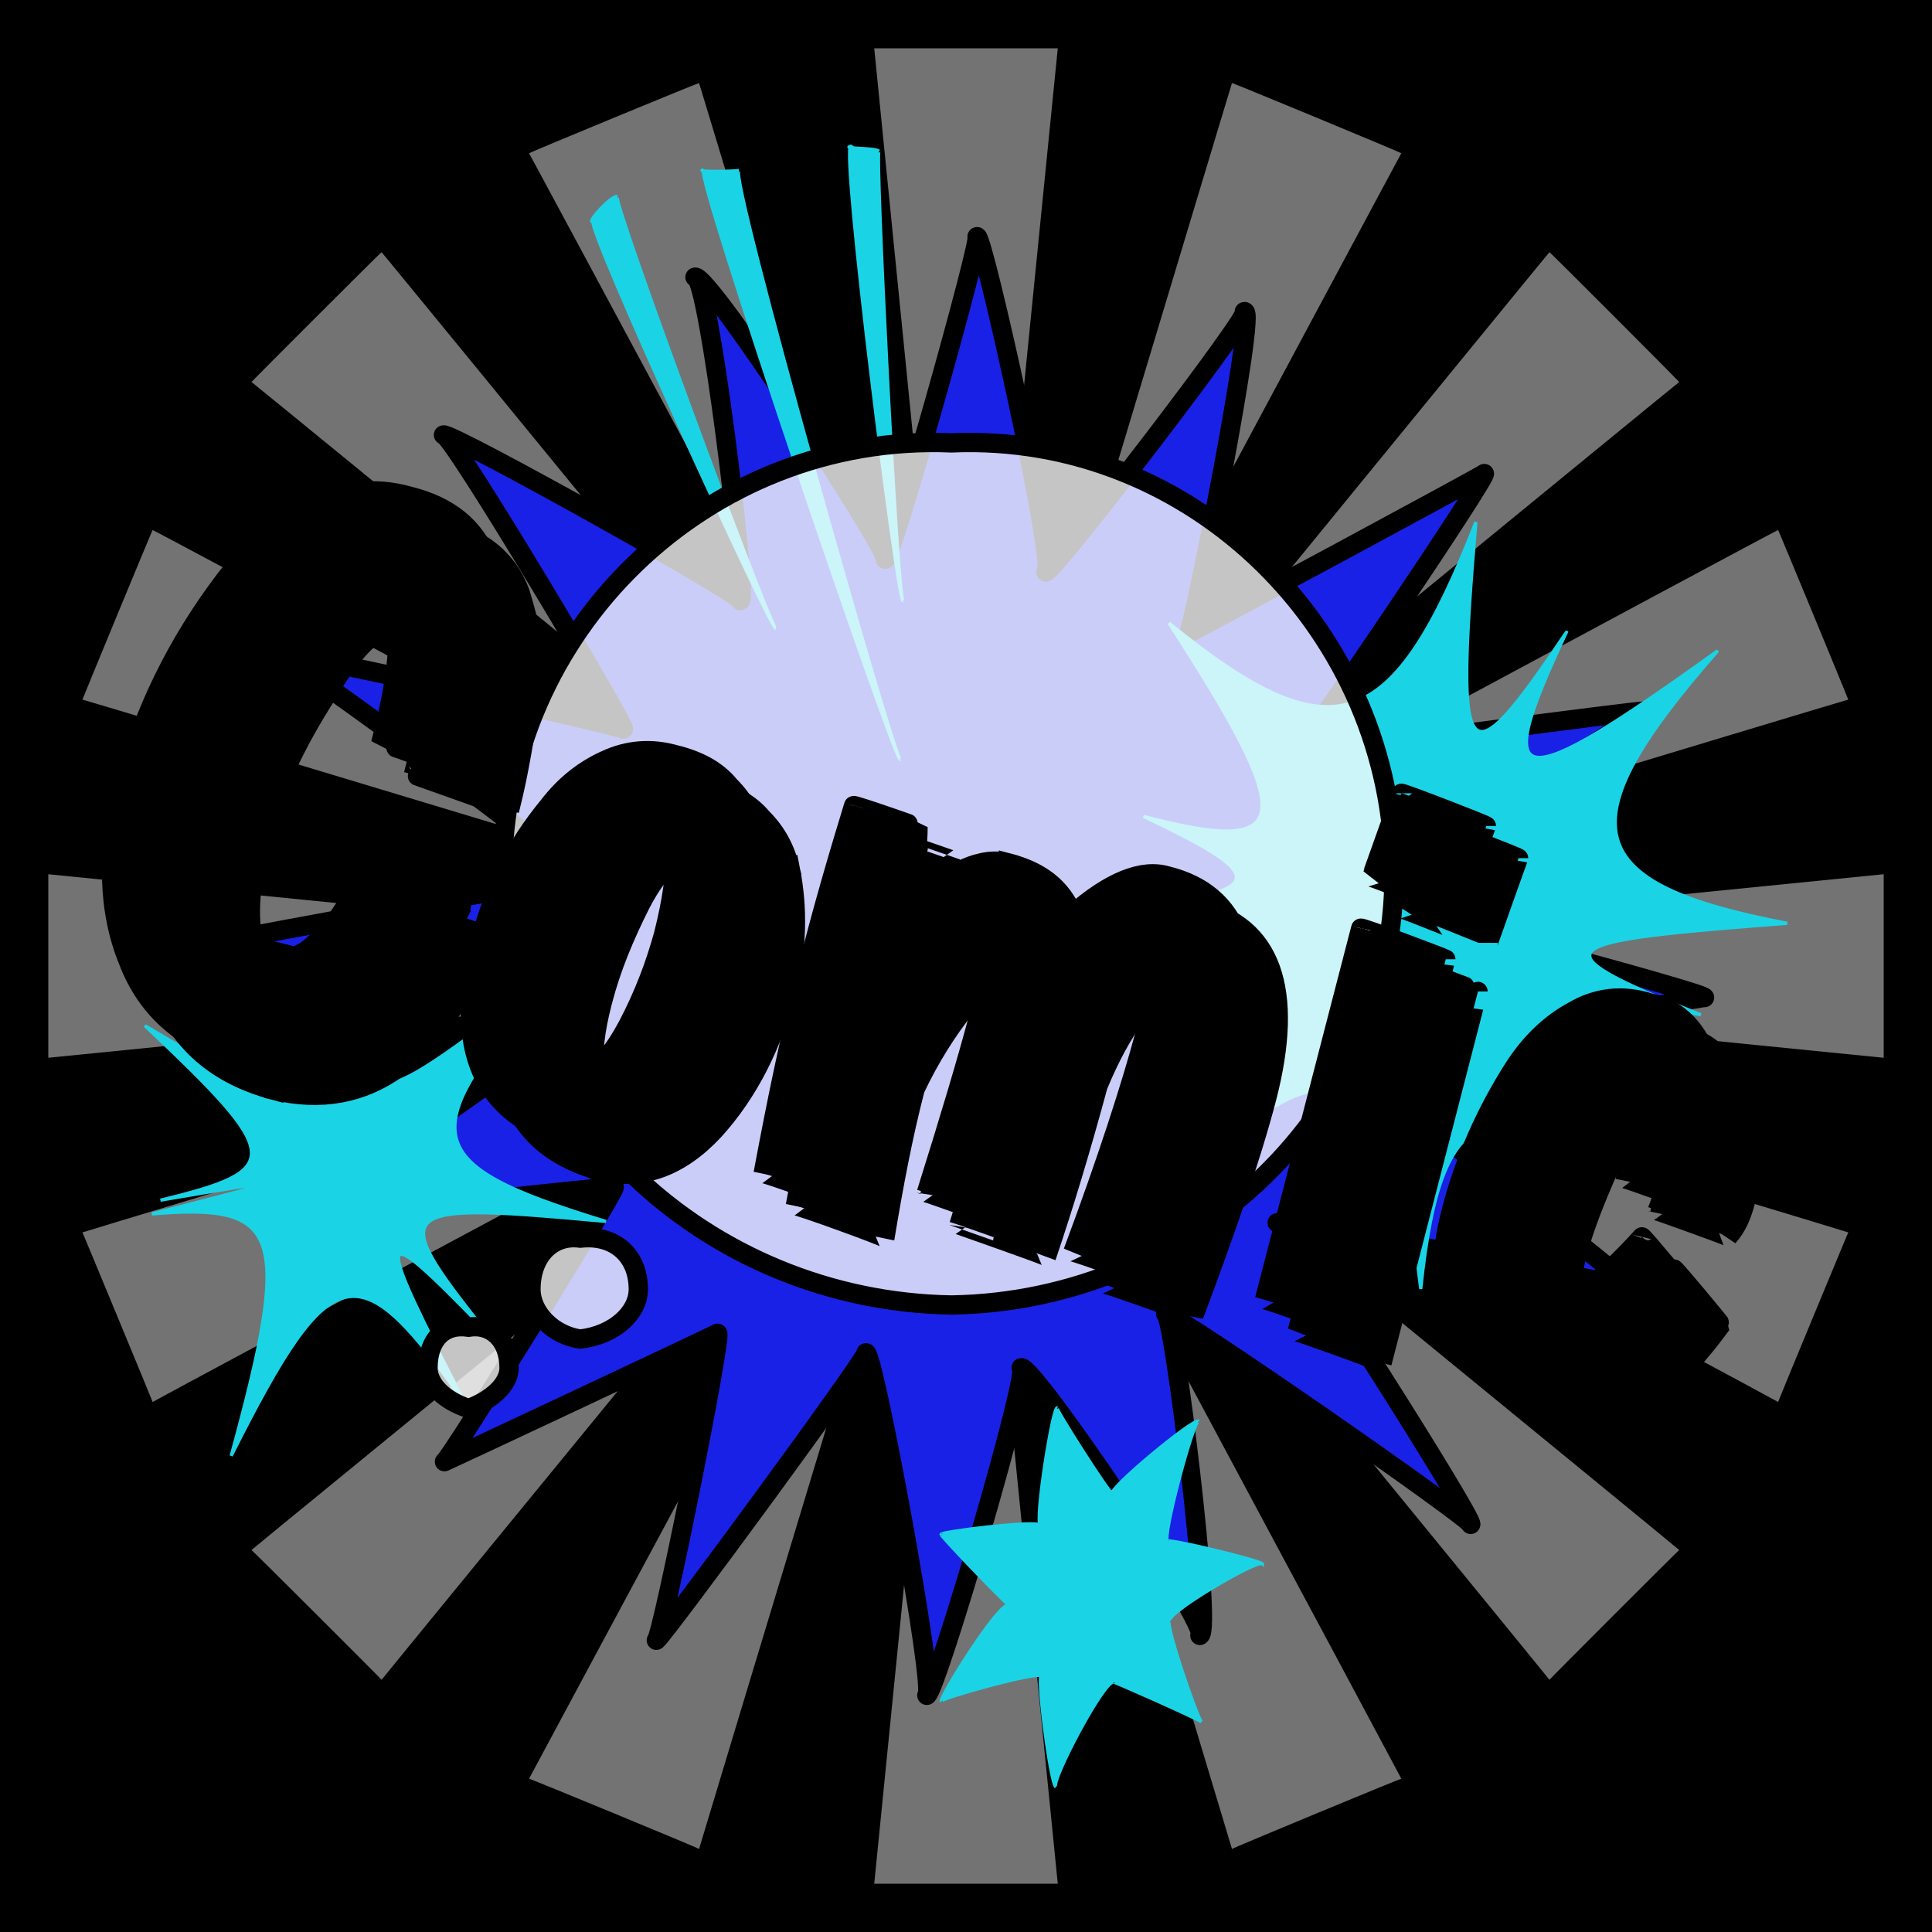
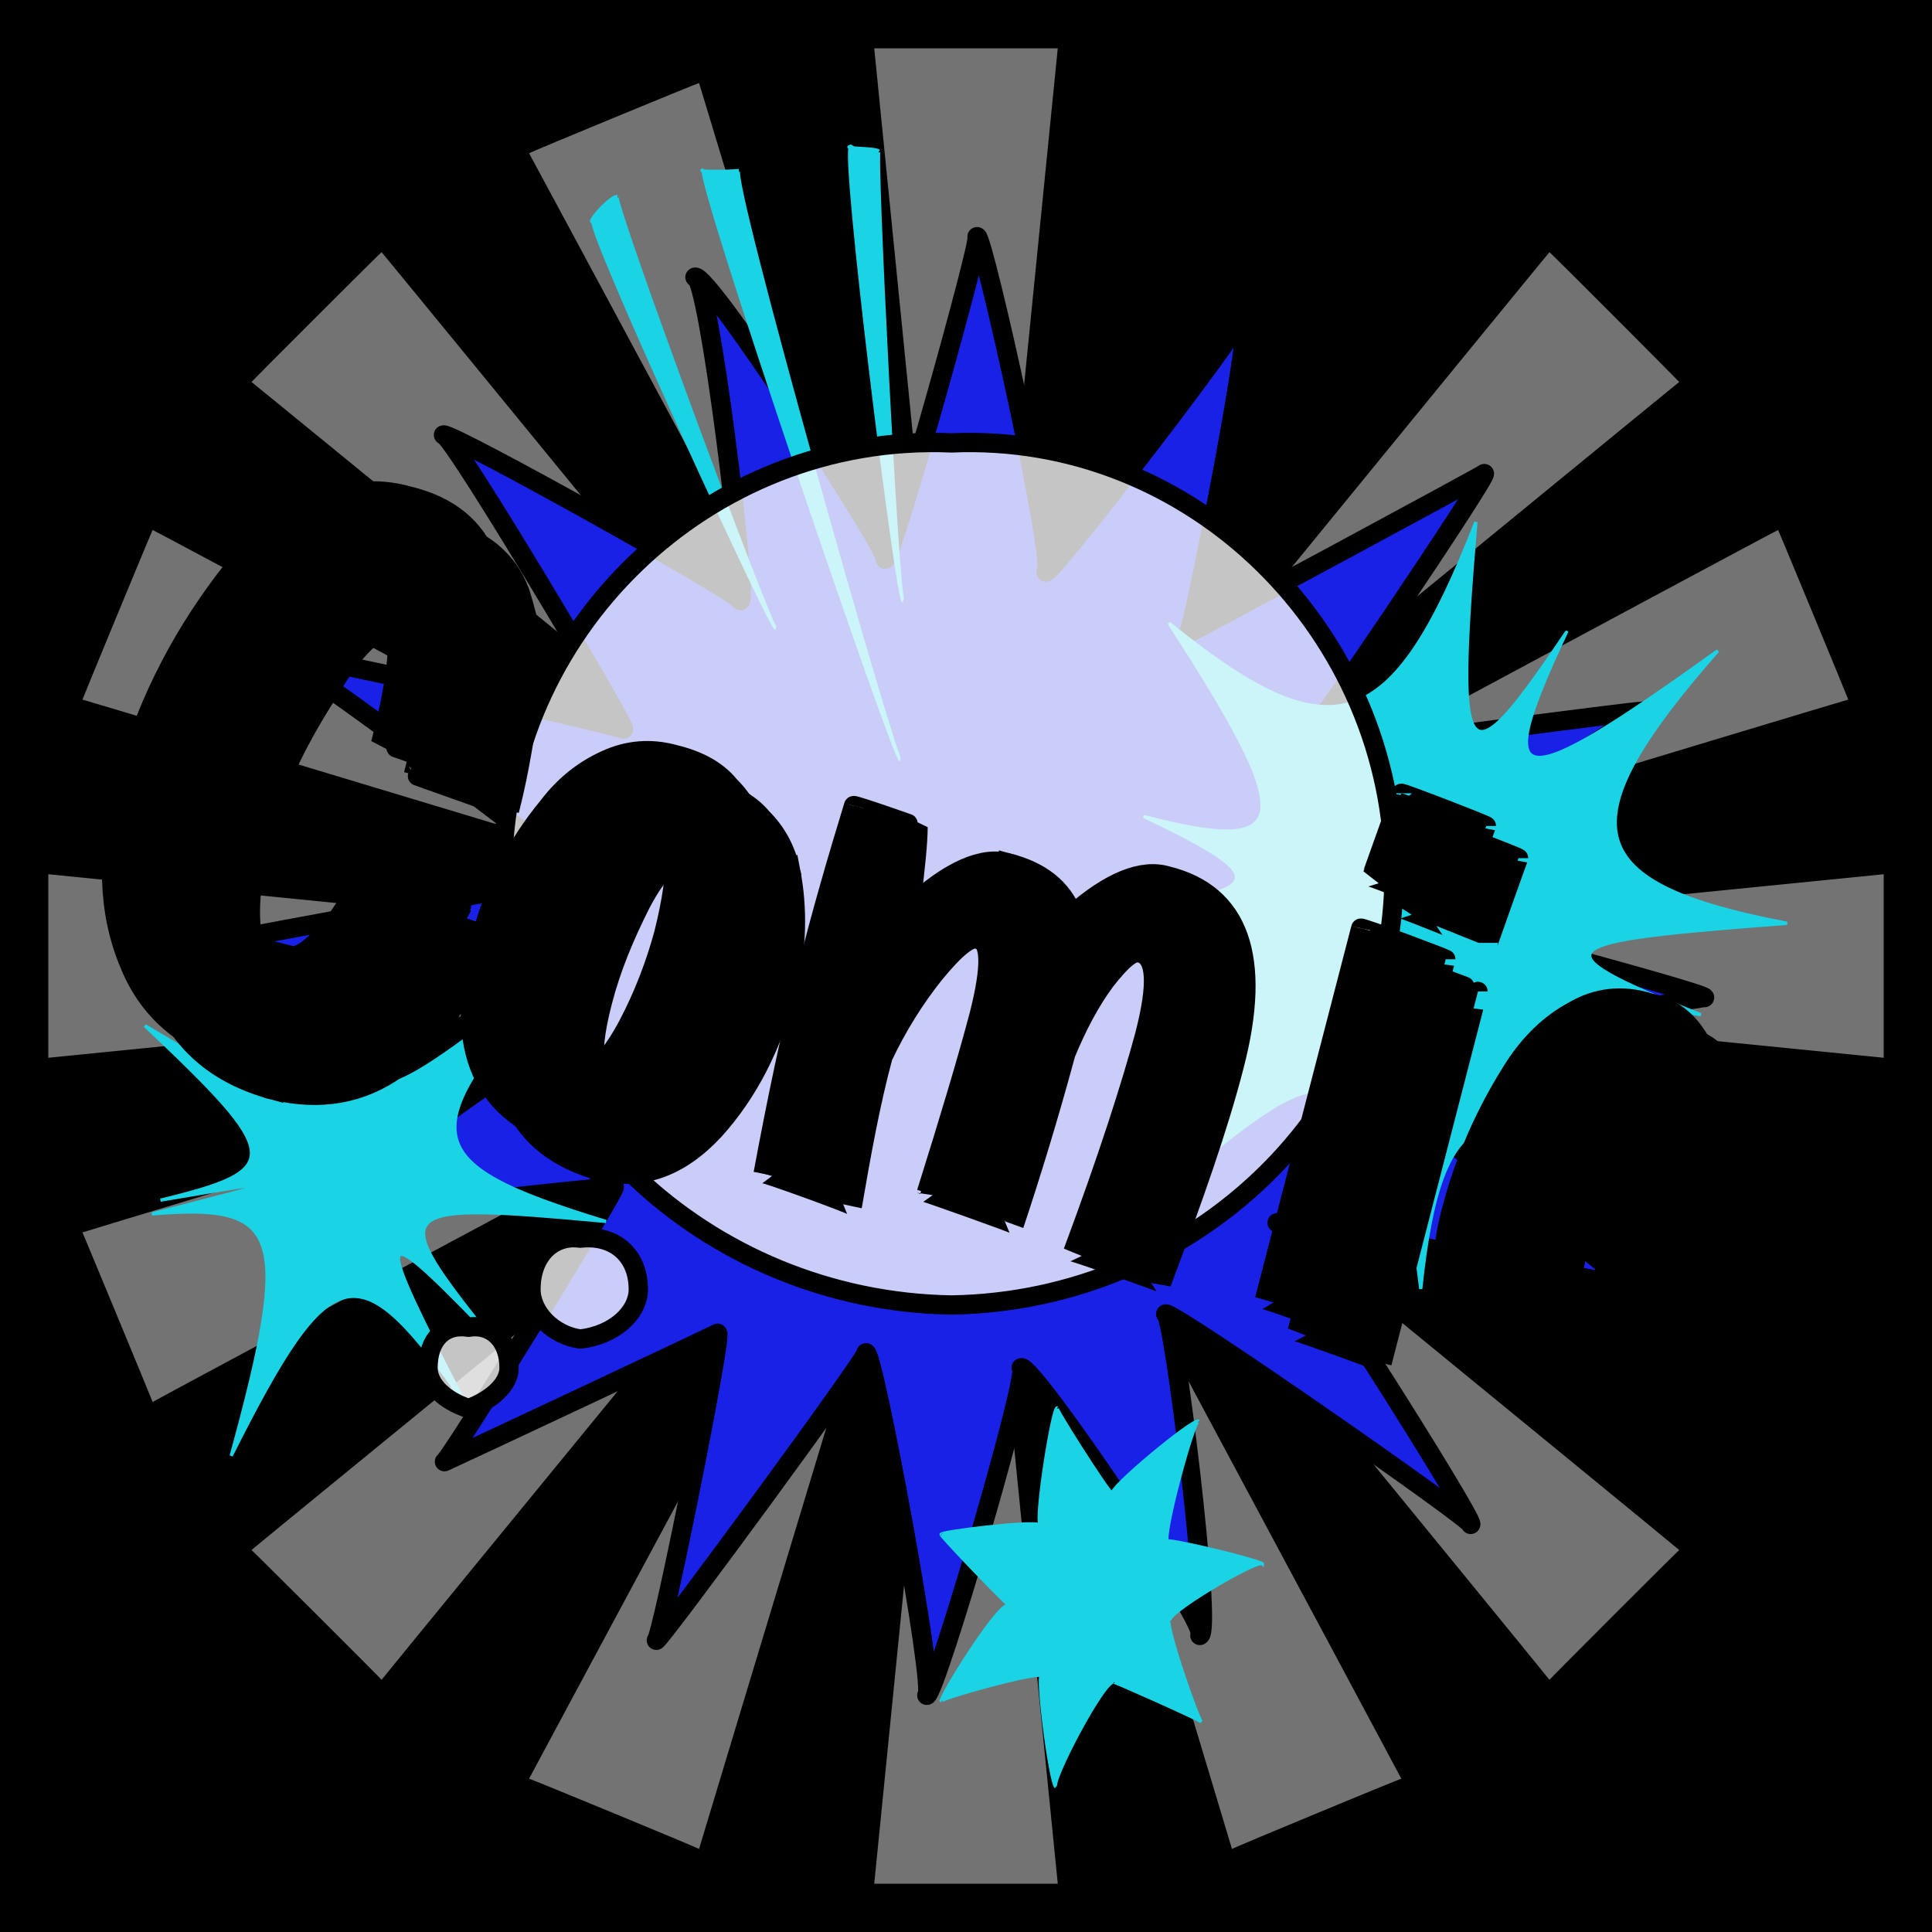
<svg xmlns="http://www.w3.org/2000/svg" id="svgWorkerArea" version="1.1" viewBox="0 0 600 600" width="100%" height="100%" style="background: white;" css="background:#9b9b9b;">
  <rect x="0" y="0" width="600" height="600" fill="#808080" stroke="none" />
  <path id="back01" fill="url(#fill-Linear-back01)" stroke="#000" stroke-width="1" class="cosito" d="M0 0C0 0 600 0 600 0 600 0 600 600 600 600 600 600 0 600 0 600 0 600 0 0 0 0 0 0 0 0 0 0" fill-opacity="1" />
  <defs id="defsdoc">
    <pattern id="patternBool" x="0" y="0" width="10" height="10" patternUnits="userSpaceOnUse" patternTransform="rotate(35)">
      <circle cx="5" cy="5" r="4" style="stroke: none;fill: #ff000070;" />
    </pattern>
    <linearGradient id="fill-Linear-back01" x1="15%" y1="85%" x2="85%" y2="15%">
      <stop offset="0%" style="stop-color:hsl(197.8,80%,50%);stop-opacity:1;" />
      <stop offset="100%" style="stop-color:hsl(197.8,80%,70%);stop-opacity:1;" />
    </linearGradient>
    <linearGradient id="fill-Linear-text-01" x1="15%" y1="85%" x2="85%" y2="15%">
      <stop offset="0%" style="stop-color:hsl(0, 100%, 50%);stop-opacity:1;" />
      <stop offset="100%" style="stop-color:hsl(60, 100%, 50%);stop-opacity:1;" />
    </linearGradient>
  </defs>
  <g id="rays-01" class="cosito">
    <path id="path-301567735" fill="white" fill-opacity="0.45" stroke="#000" stroke-width="0" class="cloneT grouped" d="M300 300C300 300 271.5 585 271.5 585 271.5 585 328.5 585 328.5 585 328.5 585 300 300 300 300" />
    <path id="path-799496313" fill="white" fill-opacity="0.45" stroke="#000" stroke-width="0" class="cloneT grouped" d="M300 300C300 300 164.3 552.2 164.3 552.399 164.3 552.2 217.1 574 217.1 574.212 217.1 574 300 300 300 300" />
    <path id="path-160776455" fill="white" fill-opacity="0.45" stroke="#000" stroke-width="0" class="cloneT grouped" d="M300 300C300 300 78.1 481.2 78.1 481.373 78.1 481.2 118.5 521.5 118.5 521.678 118.5 521.5 300 300 300 300" />
    <path id="path-649011166" fill="white" fill-opacity="0.45" stroke="#000" stroke-width="0" class="cloneT grouped" d="M300 300C300 300 25.6 382.6 25.6 382.734 25.6 382.6 47.4 435.2 47.4 435.395 47.4 435.2 300 300 300 300" />
    <path id="path-766608630" fill="white" fill-opacity="0.45" stroke="#000" stroke-width="0" class="cloneT grouped" d="M300 300C300 300 15 271.5 15 271.5 15 271.5 15 328.5 15 328.5 15 328.5 300 300 300 300" />
    <path id="path-85523422" fill="white" fill-opacity="0.45" stroke="#000" stroke-width="0" class="cloneT grouped" d="M300 300C300 300 47.4 164.3 47.4 164.605 47.4 164.3 25.6 217.1 25.6 217.266 25.6 217.1 300 300 300 300" />
    <path id="path-67619175" fill="white" fill-opacity="0.45" stroke="#000" stroke-width="0" class="cloneT grouped" d="M300 300C300 300 118.5 78.1 118.5 78.322 118.5 78.1 78.1 118.5 78.1 118.627 78.1 118.5 300 300 300 300" />
    <path id="path-753002139" fill="white" fill-opacity="0.45" stroke="#000" stroke-width="0" class="cloneT grouped" d="M300 300C300 300 217.1 25.6 217.1 25.788 217.1 25.6 164.3 47.4 164.3 47.601 164.3 47.4 300 300 300 300" />
    <path id="path-26323418" fill="white" fill-opacity="0.45" stroke="#000" stroke-width="0" class="cloneT grouped" d="M300 300C300 300 328.5 15 328.5 15 328.5 15 271.5 15 271.5 15 271.5 15 300 300 300 300" />
-     <path id="path-873894226" fill="white" fill-opacity="0.45" stroke="#000" stroke-width="0" class="cloneT grouped" d="M300 300C300 300 435.2 47.4 435.2 47.601 435.2 47.4 382.6 25.6 382.6 25.788 382.6 25.6 300 300 300 300" />
    <path id="path-121616455" fill="white" fill-opacity="0.45" stroke="#000" stroke-width="0" class="cloneT grouped" d="M300 300C300 300 521.5 118.5 521.5 118.627 521.5 118.5 481.2 78.1 481.2 78.322 481.2 78.1 300 300 300 300" />
    <path id="path-744658290" fill="white" fill-opacity="0.45" stroke="#000" stroke-width="0" class="cloneT grouped" d="M300 300C300 300 574 217.1 574 217.266 574 217.1 552.2 164.3 552.2 164.605 552.2 164.3 300 300 300 300" />
    <path id="path-728018177" fill="white" fill-opacity="0.45" stroke="#000" stroke-width="0" class="cloneT grouped" d="M300 300C300 300 585 328.5 585 328.5 585 328.5 585 271.5 585 271.5 585 271.5 300 300 300 300" />
-     <path id="path-224466114" fill="white" fill-opacity="0.45" stroke="#000" stroke-width="0" class="cloneT grouped" d="M300 300C300 300 552.2 435.2 552.2 435.395 552.2 435.2 574 382.6 574 382.734 574 382.6 300 300 300 300" />
    <path id="path-807683146" fill="white" fill-opacity="0.45" stroke="#000" stroke-width="0" class="cloneT grouped" d="M300 300C300 300 481.2 521.5 481.2 521.678 481.2 521.5 521.5 481.2 521.5 481.373 521.5 481.2 300 300 300 300" />
    <path id="path-786651640" fill="white" fill-opacity="0.45" stroke="#000" stroke-width="0" class="cloneT grouped" d="M300 300C300 300 382.6 574 382.6 574.212 382.6 574 435.2 552.2 435.2 552.399 435.2 552.2 300 300 300 300" />
  </g>
  <path id="fig-02" fill="rgb(26,33,230)" stroke="black" stroke-linecap="round" stroke-linejoin="round" stroke-width="6" class="cosito" d="M398.931 235.835C402.431 234.499 512.031 220.199 510.231 220.89 512.031 220.199 421.031 279.099 417.531 280.48 421.031 279.099 531.731 308.899 529.331 309.806 531.731 308.899 419.931 329.799 417.631 330.713 419.931 329.799 507.631 399.699 507.031 399.924 507.631 399.699 399.031 378.799 396.631 379.742 399.031 378.799 458.431 472.699 456.731 473.417 458.431 472.699 364.331 407.199 362.031 408.073 364.331 407.199 376.631 506.299 372.631 507.902 376.631 506.299 320.631 423.399 317.131 424.768 320.631 423.399 290.831 525.399 287.831 526.498 290.831 525.399 271.231 419.199 268.931 420.128 271.231 419.199 205.531 508.699 203.831 509.401 205.531 508.699 224.631 413.399 222.831 414.054 224.631 413.399 139.831 453.199 138.031 453.936 139.831 453.199 192.431 367.999 190.731 368.65 192.431 367.999 91.631 378.999 89.331 379.909 91.631 378.999 177.431 318.699 173.931 320.09 177.431 318.699 71.831 291.599 70.631 292.126 71.831 291.599 181.231 271.599 179.431 272.302 181.231 271.599 88.231 201.799 85.231 202.911 88.231 201.799 194.831 225.999 193.631 226.442 194.831 225.999 140.131 134.199 137.731 135.08 140.131 134.199 232.231 185.599 229.931 186.534 232.231 185.599 219.931 84.499 215.831 86.09 219.931 84.499 277.231 172.799 274.931 173.67 277.231 172.799 305.231 72.799 303.431 73.505 305.231 72.799 328.331 176.299 324.831 177.66 328.331 176.299 390.531 95.199 386.431 96.783 390.531 95.199 370.331 196.199 369.131 196.659 370.331 196.199 463.231 146.199 460.931 147.08 463.231 146.199 404.231 233.799 401.831 234.751 404.231 233.799 402.431 234.499 398.931 235.835" fill-opacity="1" vector-effect="none" />
  <path id="fig-01" fill="rgb(26,212,230)" fill-opacity="1" stroke="rgb(26,212,230)" stroke-opacity="1" stroke-width="1" class="cosito" d="M486.473 196.332C454.845 243.412 451.77 240.118 458.359 162.133 432.442 228.356 413.992 234.943 363.036 193.511 403.01 255.174 402.571 265.995 355.129 253.534 398.178 273.993 395.982 278.228 328.773 283.463 386.318 296.577 392.028 314.455 352.933 378.135 410.917 326.217 420.581 326.217 418.385 375.65 428.928 326.217 432.442 328.569 441.227 400.3 447.817 337.509 463.63 336.568 524.251 373.291 475.052 314.925 475.491 304.575 528.204 315.151 475.93 294.224 481.641 292.342 555 286.737 490.866 274.464 485.594 256.585 533.475 202.093 470.22 247.646 462.752 246.705 486.473 196.332 486.034 195.893 486.034 195.893 486.473 196.332M114.406 315.62C107.377 351.623 105.181 350.682 101.227 299.509 99.47 346.918 94.199 347.859 45 318.53 88.049 359.151 88.488 363.385 49.832 372.724 91.124 365.738 91.124 365.738 47.196 376.995 86.731 373.736 91.124 381.734 71.796 452.115 103.424 389.262 111.331 388.791 144.716 436.352 115.724 380.323 116.163 377.5 149.987 412.405 120.116 374.677 122.313 373.265 188.204 379.335 128.463 361.033 127.145 352.094 176.344 298.209 116.602 345.507 112.209 346.448 114.406 315.62 114.406 315.396 114.406 315.396 114.406 315.62M184.251 68.776C181.615 69.803 239.16 194.952 240.917 195.178 239.16 194.952 189.522 60.864 191.718 60.983 189.522 60.864 181.615 69.803 184.251 68.776 184.251 68.392 184.251 68.392 184.251 68.776M218.514 52.763C215.439 53.336 277.817 236.355 279.574 235.869 277.817 236.355 225.982 53.336 229.496 52.951 225.982 53.336 215.439 53.336 218.514 52.763 217.636 53.336 217.636 53.336 218.514 52.763M264.199 45.398C261.124 46.279 278.695 186.483 280.452 186.613 278.695 186.483 271.667 45.809 272.985 46.937 271.667 45.809 261.124 46.279 264.199 45.398 263.32 44.867 263.32 44.867 264.199 45.398 264.199 45.338 264.199 45.338 264.199 45.398M392.028 485.644C390.271 484.3 360.84 501.708 363.475 503.443 360.84 501.708 371.822 533.701 373.139 534.741 371.822 533.701 343.269 520.997 345.904 522.481 343.269 520.997 326.137 553.461 327.894 555 326.137 553.461 321.744 519.115 323.501 520.413 321.744 519.115 291.434 527.584 292.313 528.361 291.434 527.584 310.762 496.532 313.398 498.57 310.762 496.532 290.995 475.831 292.313 476.54 290.995 475.831 321.305 472.067 323.062 473.612 321.305 472.067 327.015 436.31 328.333 437.235 327.015 436.31 343.708 462.657 345.465 463.892 343.708 462.657 370.943 440.074 372.261 441.372 370.943 440.074 360.84 477.242 362.597 478.76 360.84 477.242 390.271 484.3 392.028 485.644 392.028 485.241 392.028 485.241 392.028 485.644 392.028 485.241 392.028 485.241 392.028 485.644" />
  <path id="fig-03" fill="White" fill-opacity="0.771" stroke="black" stroke-linecap="round" stroke-linejoin="round" stroke-width="6" class="cosito" d="M132.924 424.809C132.924 415.857 138.026 410.975 145.509 412.195 152.312 410.975 158.094 415.857 158.094 424.809 158.094 430.099 152.312 434.981 145.509 437.423 138.026 434.981 132.924 430.099 132.924 424.809 132.924 423.181 132.924 423.181 132.924 424.809 132.924 423.995 132.924 423.995 132.924 424.809M156.053 271.412C156.053 196.544 219.319 134.29 295.509 137.545 370.679 134.29 432.924 196.544 432.924 271.412 432.924 344.652 370.679 404.058 295.509 405.278 219.319 404.058 156.053 344.652 156.053 271.412 156.053 270.191 156.053 270.191 156.053 271.412 156.053 270.191 156.053 270.191 156.053 271.412M164.897 400.396C164.897 389.817 171.7 383.306 180.203 384.527 190.747 383.306 198.23 389.817 198.23 400.396 198.23 407.72 190.747 414.637 180.203 415.857 171.7 414.637 164.897 407.72 164.897 400.396 164.897 398.361 164.897 398.361 164.897 400.396 164.897 398.361 164.897 398.361 164.897 400.396" />
  <g id="text-01" class="cosito">
    <path id="letter-441208514" fill="rgb(0,0,0)" fill-opacity="1" stroke="rgb(0,0,0)" stroke-width="6" d="M126.4,194.137C126.4,193.9,126.4,193.9,126.4,194.137C119.7,192.2,110.9,199.4,101.6,215.551C91.5,231.3,84.8,245.9,81.3,259.683C81.3,259.7,81.3,259.7,81.3,259.683C74,287.8,78,303.7,92.9,307.817C93,307.6,93,307.6,92.9,307.817C96.9,308.6,100.9,307.9,105.2,305.205C109.1,302.2,112.1,298.9,114.6,295.725C116.9,292.2,120.3,287.1,123.6,281.106C123.6,281,123.6,281,123.6,281.106C123.6,281,153.8,291.4,153.7,291.454C144.4,309.8,134,323.3,123.4,331.831C112.4,339.7,99.6,342.1,85,338.591C85,338.4,85,338.4,85,338.591C67.1,333.8,55.8,323.6,49.9,308.63C43.5,293.1,43.1,274.9,48.2,254.996C48.2,255,48.2,255,48.2,254.996C54.4,231.1,65.1,209.6,80,189.858C80,189.6,80,189.6,80,189.858C87.7,180,96.1,172.4,106.2,167.517C116.3,162.3,126.4,161.1,136.8,163.988C136.8,163.8,136.8,163.8,136.8,163.988C149.7,167.1,157.7,173.8,161.5,183.974C161.6,183.8,161.6,183.8,161.5,183.974C162.9,188.6,164.3,193.4,165,198.465C166.1,203.1,165.7,209.1,164.8,216.103C164.8,216.1,164.8,216.1,164.8,216.103C163.2,226.9,161.5,238.8,158.3,251.347C158.4,251.1,158.4,251.1,158.3,251.347C158.4,251.1,128.3,240.6,128.4,240.544C133.8,219.6,134.6,206.3,132.4,200.047C132.4,200,132.4,200,132.4,200.047C131.2,196.7,129.8,194.8,126.4,194.137C126.4,193.9,126.4,193.9,126.4,194.137" vector-effect="none" stroke-opacity="1" />
    <path id="letter-291096790" fill="rgb(0,0,0)" fill-opacity="1" stroke="rgb(0,0,0)" stroke-width="6" d="M187.1,311.084C187.2,310.8,187.2,310.8,187.1,311.084C182.4,329.1,183.9,339.3,192.5,341.449C192.5,341.5,192.5,341.5,192.5,341.449C195.8,342.4,200,337.8,205,328.406C210.1,318.8,213.7,309.3,216.1,300.094C216.1,299.9,216.1,299.9,216.1,300.094C221.4,279.4,220.6,268.2,214.3,266.822C214.4,266.6,214.4,266.6,214.3,266.822C209.7,265.4,204.7,269.9,199.1,280.468C193.9,290.8,189.8,300.6,187.1,311.084C187.2,310.8,187.2,310.8,187.1,311.084M159.4,301.626C159.4,301.6,159.4,301.6,159.4,301.626C163.3,286.5,170.1,272.8,180.4,260.368C180.3,260.4,180.3,260.4,180.4,260.368C185.3,253.9,191.4,249.1,198,246.07C205,242.8,212.3,242.4,219.6,244.339C226.8,246.2,232.7,249.2,236.7,254.013C241.4,258.7,244.1,264.1,245.5,270.239C245.4,270.3,245.4,270.3,245.5,270.239C247.8,282,247.6,294.6,244.3,307.388C244.4,307.2,244.4,307.2,244.3,307.388C239.9,324.6,232.4,339.4,221.7,351.161C211,362.6,199.4,366.6,186.7,363.808C186.8,363.4,186.8,363.4,186.7,363.808C159.9,356.5,150.5,336,159.4,301.626C159.4,301.6,159.4,301.6,159.4,301.626" vector-effect="none" stroke-opacity="1" />
-     <path id="letter-763317700" fill="rgb(0,0,0)" fill-opacity="1" stroke="rgb(0,0,0)" stroke-width="6" d="M323.2,277.983C323.2,278,323.2,278,323.2,277.983C333.3,280.6,339.8,285.6,343.1,293.901C343.2,293.6,343.2,293.6,343.1,293.901C354.7,283.8,364.8,279.7,372.5,281.999C372.6,281.7,372.6,281.7,372.5,281.999C394.9,287.5,402.1,307.3,393.4,340.964C393.4,340.8,393.4,340.8,393.4,340.964C388.5,359.7,380.6,382.3,370.8,408.475C370.8,408.3,370.8,408.3,370.8,408.475C370.8,408.3,343.4,398.6,343.3,398.827C354.1,369.6,361.4,347,365.5,331.457C369.6,315.5,369.1,307.2,364,305.947C364,305.8,364,305.8,364,305.947C361.8,305.3,358.2,308.4,353.3,314.718C348.5,321.1,344.5,328.7,341,337.186C341,337.1,341,337.1,341,337.186C335.6,357.1,330.3,374.6,325,390.25C325.1,390,325.1,390,325,390.25C325.1,390,297.8,380.4,297.8,380.411C304.9,357.9,310.4,339.5,314.1,325.133C317.9,310.5,317.9,302.4,313.8,301.706C313.8,301.4,313.8,301.4,313.8,301.706C311.4,300.7,306.8,304.5,300.2,312.427C294,320.2,288.7,328.7,284.2,338.187C284.3,337.9,284.3,337.9,284.2,338.187C280.4,352.8,277.5,368.2,274.8,384.491C274.9,384.1,274.9,384.1,274.8,384.491C274.9,384.1,247.1,374,247,374.478C251.3,351.5,255.7,330.6,260.5,312.066C265.3,293.3,270.2,276.2,275.1,260.195C275.2,259.9,275.2,259.9,275.1,260.195C275.2,259.9,295.1,266.9,295.1,266.883C295.1,271.5,294.4,279.5,292.9,291.443C292.8,291.5,292.8,291.5,292.9,291.443C305,280.3,315.2,275.9,323.2,277.983C323.2,278,323.2,278,323.2,277.983" vector-effect="none" stroke-opacity="1" />
    <path id="letter-713809638" fill="rgb(0,0,0)" fill-opacity="1" stroke="rgb(0,0,0)" stroke-width="6" d="M402.8,413.659C402.9,413.4,432.7,297.9,432.6,298.258C432.7,297.9,459,307.8,459,307.897C459,307.8,429.3,422.9,429.2,423.298C429.3,422.9,402.9,413.4,402.8,413.659C402.9,413.4,402.9,413.4,402.8,413.659M435.9,282.456C436,282.3,445.2,256,445.2,256.369C445.2,256,471.6,266.2,471.6,266.513C471.6,266.2,462.2,292.8,462.2,292.816C462.2,292.8,436,282.3,435.9,282.456C436,282.3,436,282.3,435.9,282.456" vector-effect="none" stroke-opacity="1" />
    <path id="letter-566241609" fill="rgb(0,0,0)" fill-opacity="1" stroke="rgb(0,0,0)" stroke-width="6" d="M536.7,384.104C536.8,383.9,514.6,375.9,514.6,376.07C515.6,373.8,516.4,371,517.3,367.54C518.2,363.9,518.3,360.1,518.1,356.222C517.4,351.8,515.9,349.6,513.7,349.193C513.8,349,513.8,349,513.7,349.193C509.4,347.9,504.7,352.1,500,362.177C495.7,372,491.9,381.2,489.7,389.917C489.8,389.6,489.8,389.6,489.7,389.917C486,404.3,487,412.3,492.9,414.069C492.9,413.9,492.9,413.9,492.9,414.069C497.8,415.1,506.9,408.5,519.9,394.121C520,393.8,520,393.8,519.9,394.121C520,393.8,534.6,411.3,534.5,411.484C527,421.7,519.5,429.8,510.9,435.126C502.9,440,494.3,441.4,485.2,439.519C475.9,436.6,468.3,431.1,462.9,422.23C457.6,412.8,456.8,401.2,460.6,386.52C460.7,386.2,460.7,386.2,460.6,386.52C464.7,370.5,471.2,355.7,480.3,341.587C480.3,341.5,480.3,341.5,480.3,341.587C485.4,333.7,491.5,327.9,498.6,323.993C505.7,319.9,513.7,318.8,522.6,321.489C531.4,323.4,537.8,330,541.1,340.623C544.6,351.1,545,361.5,542.2,372.683C542.2,372.5,542.2,372.5,542.2,372.683C541,377.3,539.5,381,536.7,384.104C536.8,383.9,536.8,383.9,536.7,384.104C536.8,383.9,536.8,383.9,536.7,384.104" vector-effect="none" stroke-opacity="1" />
  </g>
  <g id="text-02" class="cosito cloneTXT">
    <path id="letter-441208514" fill="url(#fill-Linear-text-01)" fill-opacity="1" stroke="#000000" stroke-width="6" class="cloneTXT" d="M116.4 184.137C116.4 183.8 116.4 183.8 116.4 184.137 109.6 182.1 100.9 189.3 91.5 205.551 81.5 221.3 74.8 235.8 71.3 249.683 71.3 249.7 71.3 249.7 71.3 249.683 64 277.7 68 293.7 82.9 297.817 83 297.6 83 297.6 82.9 297.817 86.9 298.6 90.9 297.8 95.1 295.205 99 292.2 102 288.8 104.5 285.724 106.9 282.2 110.3 277.1 113.5 271.106 113.5 271 113.5 271 113.5 271.106 113.5 271 143.8 281.3 143.6 281.454 134.3 299.7 124 313.2 113.4 321.831 102.4 329.7 89.5 332.1 75 328.591 75 328.3 75 328.3 75 328.591 57 323.7 45.7 313.6 39.9 298.63 33.5 283.1 33 264.8 38.2 244.996 38.2 245 38.2 245 38.2 244.996 44.4 221.1 55 199.6 70 179.858 70 179.6 70 179.6 70 179.858 77.6 170 86 162.3 96.1 157.517 106.3 152.3 116.4 151.1 126.8 153.988 126.8 153.8 126.8 153.8 126.8 153.988 139.6 157.1 147.6 163.8 151.5 173.974 151.6 173.8 151.6 173.8 151.5 173.974 152.8 178.6 154.3 183.3 155 188.465 156.1 193.1 155.6 199.1 154.8 206.103 154.8 206.1 154.8 206.1 154.8 206.103 153.1 216.8 151.5 228.8 148.3 241.347 148.3 241.1 148.3 241.1 148.3 241.347 148.3 241.1 118.3 230.6 118.3 230.544 123.8 209.6 124.6 196.3 122.3 190.047 122.3 190 122.3 190 122.3 190.047 121.1 186.6 119.8 184.8 116.4 184.137 116.4 183.8 116.4 183.8 116.4 184.137" />
    <path id="letter-291096790" fill="url(#fill-Linear-text-01)" fill-opacity="1" stroke="#000000" stroke-width="6" class="cloneTXT" d="M177.1 301.084C177.1 300.7 177.1 300.7 177.1 301.084 172.3 319.1 173.8 329.2 182.5 331.449 182.5 331.5 182.5 331.5 182.5 331.449 185.8 332.3 190 327.7 195 318.406 200.1 308.7 203.6 299.2 206.1 290.094 206.1 289.8 206.1 289.8 206.1 290.094 211.3 269.3 210.6 258.2 204.3 256.822 204.3 256.6 204.3 256.6 204.3 256.822 199.6 255.3 194.6 259.8 189.1 270.468 183.8 280.7 179.8 290.6 177.1 301.084 177.1 300.7 177.1 300.7 177.1 301.084M149.3 291.626C149.3 291.6 149.3 291.6 149.3 291.626 153.3 276.5 160.1 262.7 170.3 250.368 170.3 250.3 170.3 250.3 170.3 250.368 175.3 243.8 181.3 239.1 188 236.07 195 232.8 202.3 232.3 209.6 234.339 216.8 236.1 222.6 239.1 226.6 244.013 231.3 248.7 234.1 254.1 235.5 260.239 235.3 260.2 235.3 260.2 235.5 260.239 237.8 272 237.6 284.6 234.3 297.388 234.3 297.2 234.3 297.2 234.3 297.388 229.8 314.6 222.3 329.3 211.6 341.161 201 352.6 189.3 356.6 176.6 353.808 176.8 353.3 176.8 353.3 176.6 353.808 149.8 346.5 140.5 326 149.3 291.626 149.3 291.6 149.3 291.6 149.3 291.626" />
    <path id="letter-763317700" fill="url(#fill-Linear-text-01)" fill-opacity="1" stroke="#000000" stroke-width="6" class="cloneTXT" d="M313.2 267.983C313.2 268 313.2 268 313.2 267.983 323.2 270.6 329.7 275.6 333.1 283.901 333.2 283.6 333.2 283.6 333.1 283.901 344.7 273.7 354.7 269.7 362.5 271.999 362.6 271.7 362.6 271.7 362.5 271.999 384.8 277.5 392.1 297.2 383.3 330.964 383.3 330.7 383.3 330.7 383.3 330.964 378.5 349.7 370.6 372.2 360.7 398.475 360.7 398.2 360.7 398.2 360.7 398.475 360.7 398.2 333.3 388.6 333.2 388.827 344.1 359.6 351.3 337 355.5 321.457 359.6 305.5 359.1 297.2 354 295.947 354 295.7 354 295.7 354 295.947 351.7 295.2 348.2 298.3 343.2 304.718 338.5 311.1 334.5 318.7 331 327.186 331 327.1 331 327.1 331 327.186 325.6 347.1 320.2 364.6 315 380.25 315.1 380 315.1 380 315 380.25 315.1 380 287.7 370.3 287.7 370.411 294.8 347.8 300.3 329.5 304.1 315.133 307.8 300.5 307.8 292.3 303.7 291.706 303.7 291.3 303.7 291.3 303.7 291.706 301.3 290.7 296.7 294.5 290.2 302.427 284 310.2 278.7 318.7 274.2 328.187 274.2 327.8 274.2 327.8 274.2 328.187 270.3 342.7 267.5 358.2 264.7 374.491 264.8 374.1 264.8 374.1 264.7 374.491 264.8 374.1 237.1 364 237 364.478 241.3 341.5 245.6 320.6 250.5 302.066 255.2 283.2 260.2 266.2 265.1 250.195 265.2 249.8 265.2 249.8 265.1 250.195 265.2 249.8 285.1 256.8 285.1 256.883 285.1 261.5 284.3 269.5 282.8 281.443 282.7 281.5 282.7 281.5 282.8 281.443 295 270.2 305.2 265.8 313.2 267.983 313.2 268 313.2 268 313.2 267.983" />
    <path id="letter-713809638" fill="url(#fill-Linear-text-01)" fill-opacity="1" stroke="#000000" stroke-width="6" class="cloneTXT" d="M392.7 403.659C392.8 403.3 422.7 287.8 422.6 288.258 422.7 287.8 449 297.7 449 297.897 449 297.7 419.2 412.8 419.2 413.298 419.2 412.8 392.8 403.3 392.7 403.659 392.8 403.3 392.8 403.3 392.7 403.659M425.8 272.456C426 272.2 435.2 246 435.2 246.369 435.2 246 461.6 256.2 461.6 256.513 461.6 256.2 452.2 282.7 452.2 282.816 452.2 282.7 426 272.2 425.8 272.456 426 272.2 426 272.2 425.8 272.456" />
    <path id="letter-566241609" fill="url(#fill-Linear-text-01)" fill-opacity="1" stroke="#000000" stroke-width="6" class="cloneTXT" d="M526.7 374.104C526.7 373.8 504.5 365.8 504.5 366.07 505.5 363.7 506.4 361 507.2 357.54 508.2 353.8 508.2 350.1 508 346.222 507.4 341.7 505.9 339.6 503.7 339.193 503.7 339 503.7 339 503.7 339.193 499.3 337.8 494.7 342.1 490 352.177 485.7 362 481.8 371.2 479.7 379.918 479.7 379.6 479.7 379.6 479.7 379.918 476 394.2 477 402.2 482.8 404.069 482.8 403.8 482.8 403.8 482.8 404.069 487.7 405.1 496.8 398.5 509.9 384.12 510 383.7 510 383.7 509.9 384.12 510 383.7 524.5 401.2 524.5 401.484 517 411.7 509.5 419.7 500.8 425.126 492.8 430 484.2 431.3 475.2 429.519 465.8 426.6 458.2 421.1 452.8 412.23 447.6 402.7 446.7 391.2 450.6 376.52 450.7 376.2 450.7 376.2 450.6 376.52 454.7 360.5 461.2 345.7 470.2 331.587 470.2 331.5 470.2 331.5 470.2 331.587 475.3 323.7 481.5 317.8 488.6 313.993 495.7 309.8 503.7 308.7 512.5 311.489 521.4 313.3 527.7 320 531 330.623 534.5 341.1 535 351.5 532.2 362.683 532.2 362.5 532.2 362.5 532.2 362.683 531 367.2 529.5 371 526.7 374.104 526.7 373.8 526.7 373.8 526.7 374.104 526.7 373.8 526.7 373.8 526.7 374.104" />
  </g>
</svg>